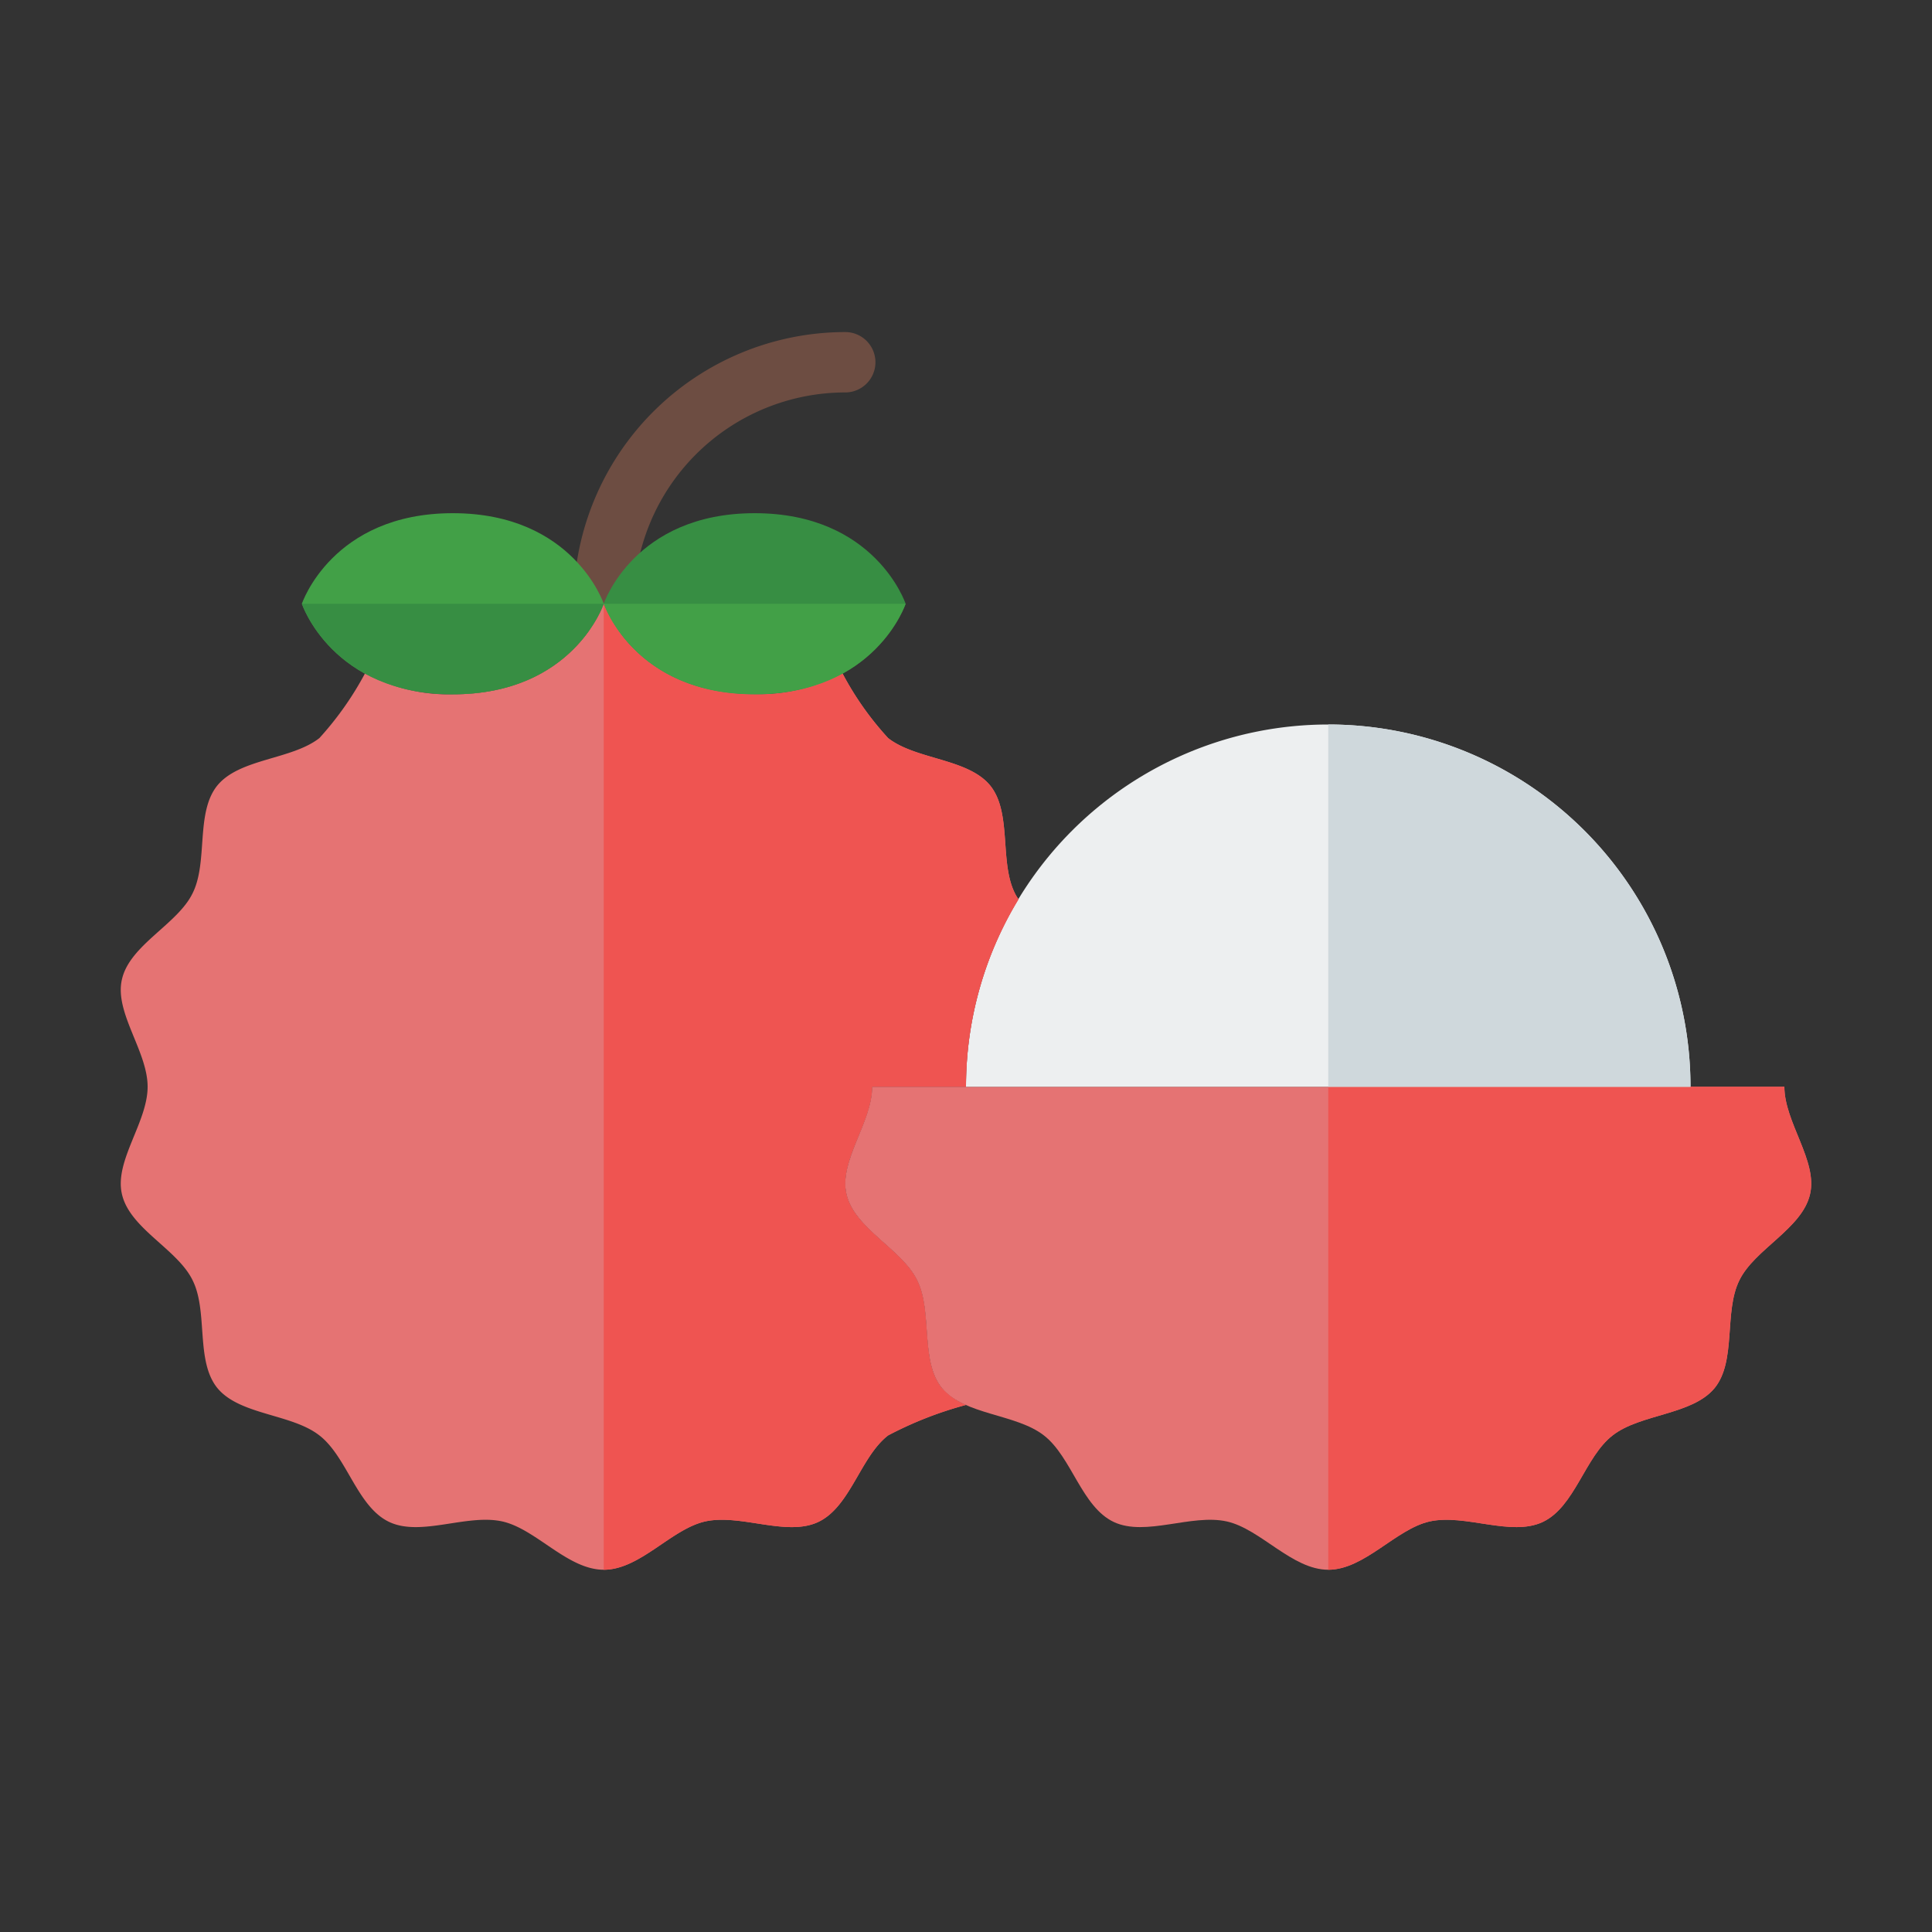
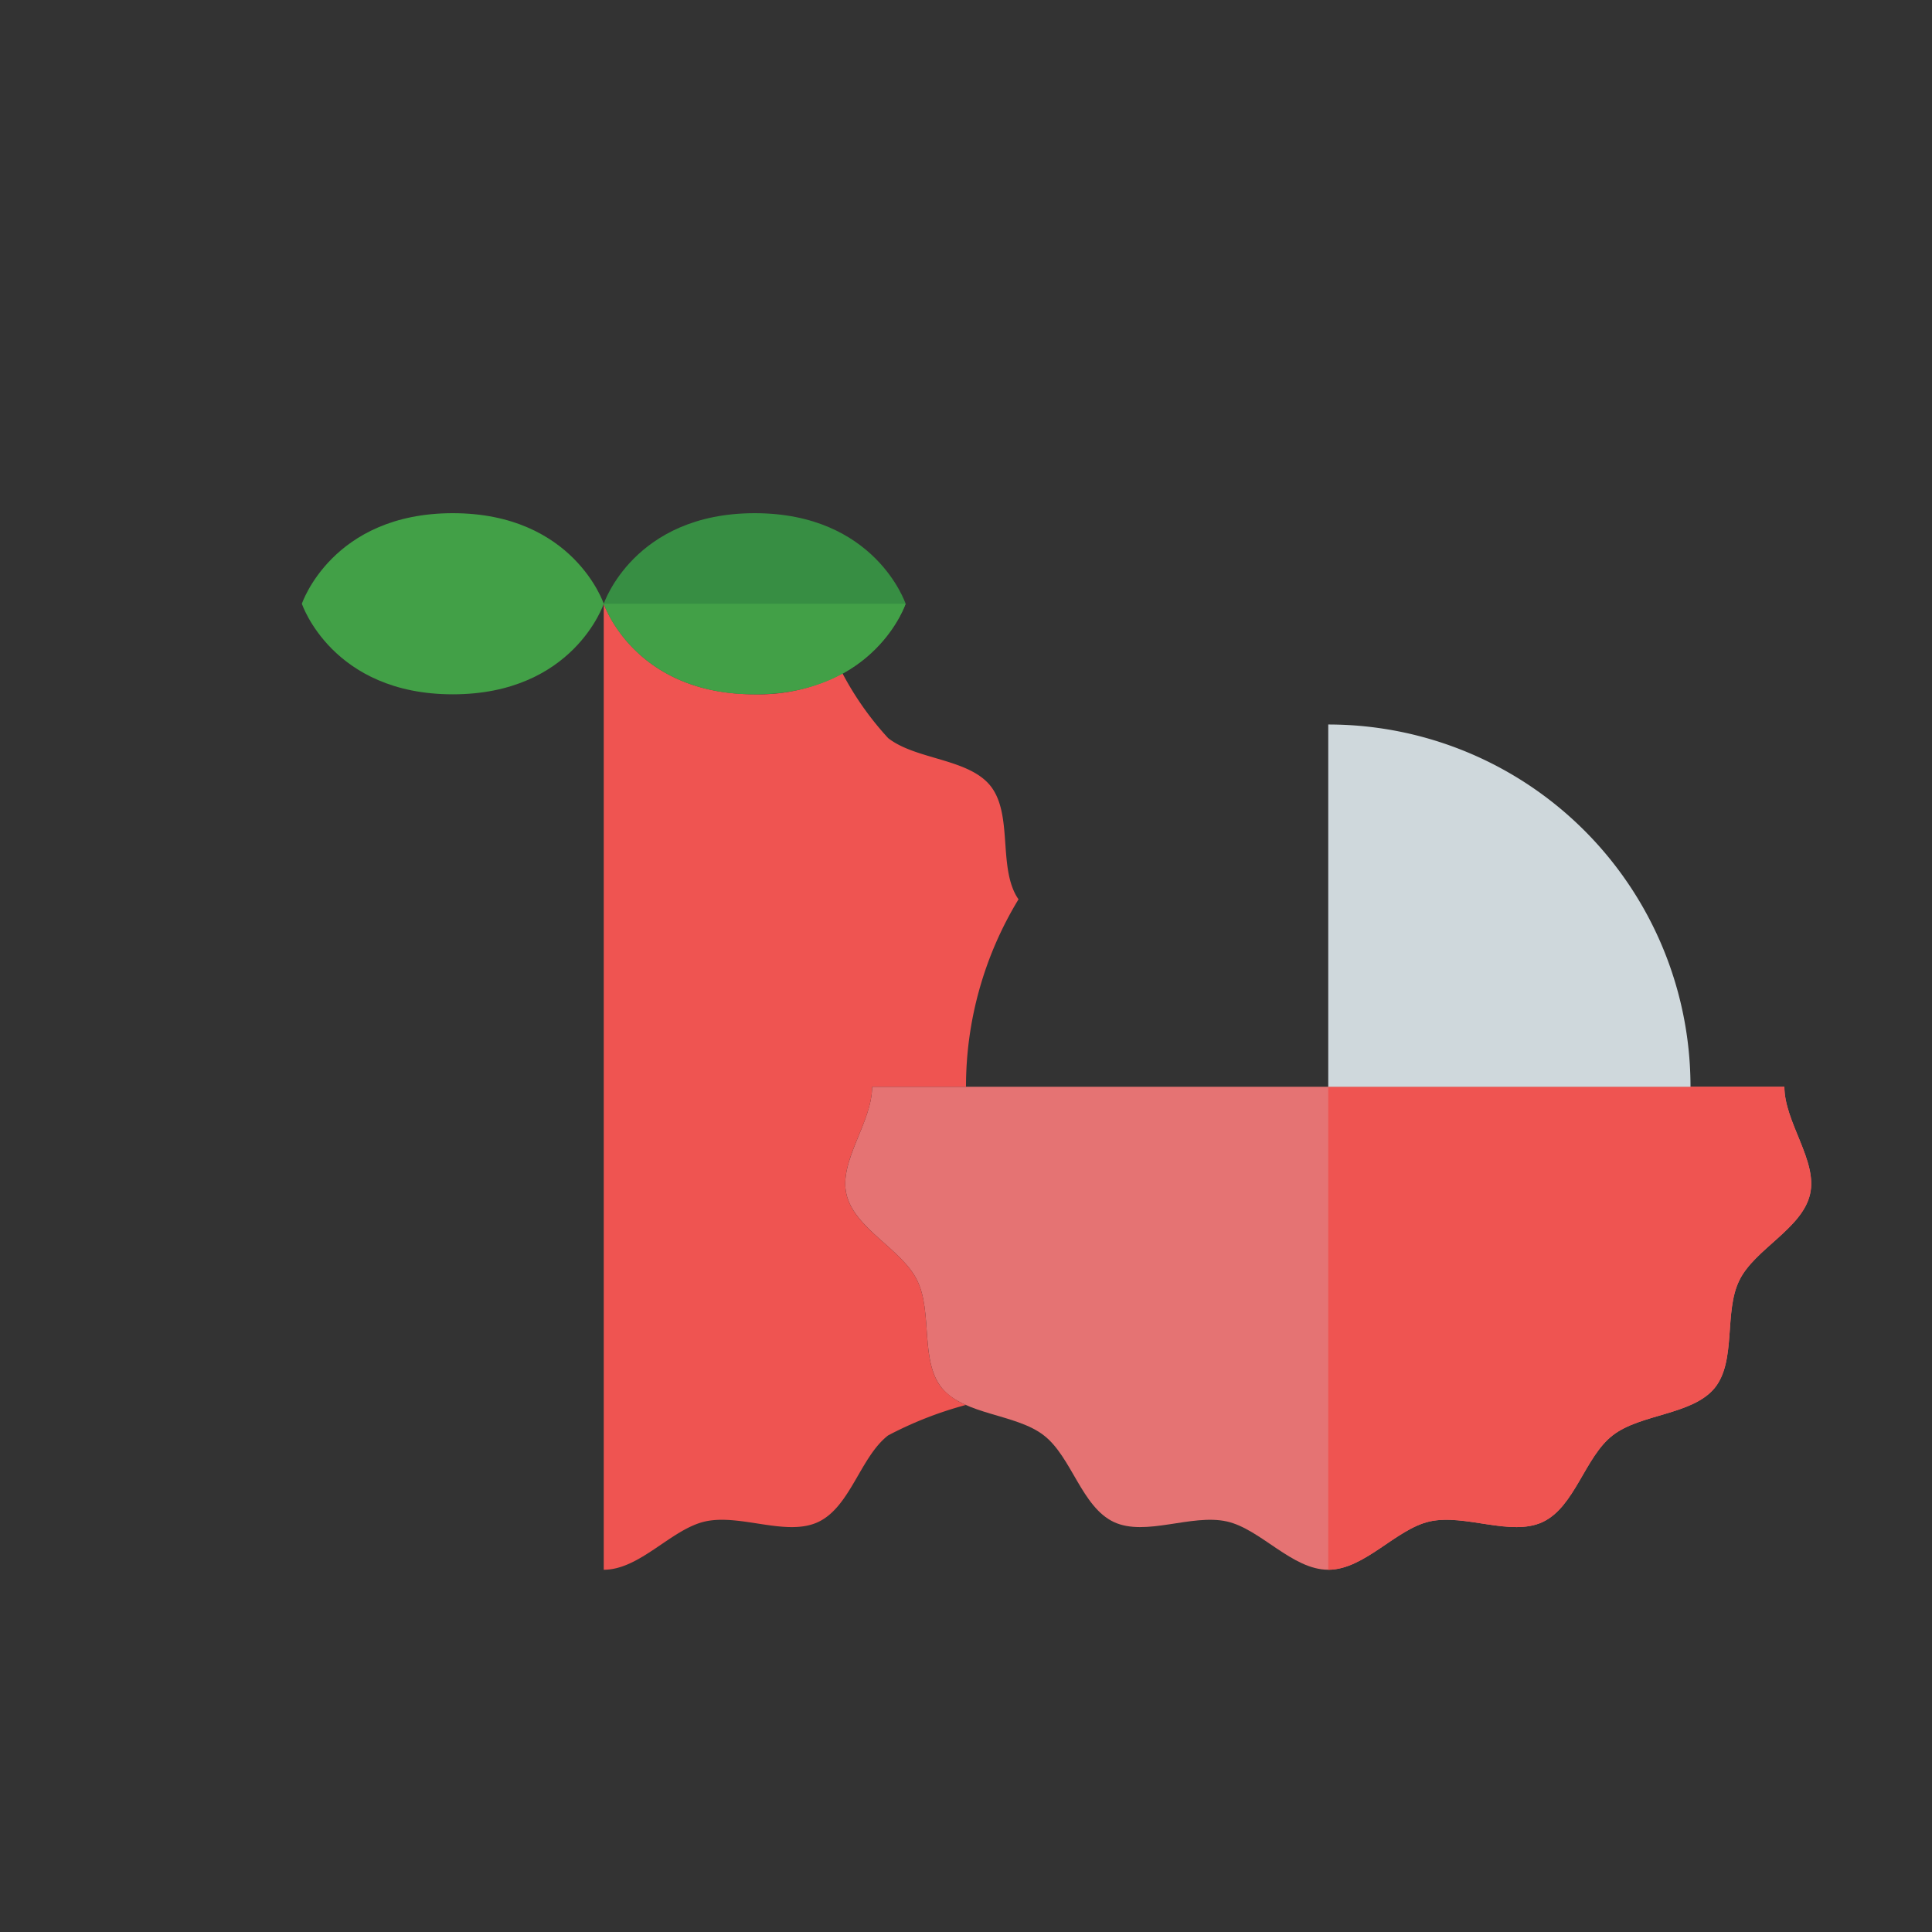
<svg xmlns="http://www.w3.org/2000/svg" width="800px" height="800px" viewBox="0 0 64 64" data-name="Layer 1" id="Layer_1">
  <rect x="0" y="0" width="64" height="64" fill="#333333" stroke="none" />
  <defs>
    <style>.cls-1{fill:#6d4d42;}.cls-2{fill:#378e43;}.cls-3{fill:#42a047;}.cls-4{fill:#e57373;}.cls-5{fill:#ef5451;}.cls-6{fill:#edeff0;}.cls-7{fill:#cfd8dc;}</style>
  </defs>
-   <path class="cls-1" d="M20,21a1,1,0,0,1-1-1,9.01,9.01,0,0,1,9-9,1,1,0,0,1,0,2,7.008,7.008,0,0,0-7,7A1,1,0,0,1,20,21Z" />
  <path class="cls-2" d="M30,20s-1,3-5,3-5-3-5-3,1-3,5-3S30,20,30,20Z" />
  <path class="cls-3" d="M20,20s-1,3-5,3-5-3-5-3,1-3,5-3S20,20,20,20Z" />
-   <path class="cls-4" d="M59.96,39.56c-.26,1.14-1.84,1.82-2.34,2.85-.52,1.04-.09,2.67-.82,3.57-.74.9-2.46.85-3.38,1.57-.92.71-1.25,2.37-2.32,2.87-1.05.49-2.57-.28-3.74-.02C46.24,50.65,45.2,52,44,52s-2.24-1.35-3.36-1.6c-1.17-.26-2.69.51-3.74.02-1.07-.5-1.4-2.16-2.32-2.87-.92-.72-2.64-.67-3.38-1.57-.73-.9-.3-2.53-.82-3.57-.5-1.03-2.08-1.71-2.34-2.85-.26-1.1.85-2.38.85-3.56H59.11C59.11,37.18,60.22,38.46,59.96,39.56Z" />
+   <path class="cls-4" d="M59.96,39.56c-.26,1.14-1.84,1.82-2.34,2.85-.52,1.04-.09,2.67-.82,3.57-.74.9-2.46.85-3.38,1.57-.92.71-1.25,2.37-2.32,2.87-1.05.49-2.57-.28-3.74-.02C46.24,50.65,45.2,52,44,52s-2.24-1.35-3.36-1.6c-1.17-.26-2.69.51-3.74.02-1.07-.5-1.4-2.16-2.32-2.87-.92-.72-2.64-.67-3.38-1.57-.73-.9-.3-2.53-.82-3.57-.5-1.03-2.08-1.71-2.34-2.85-.26-1.1.85-2.38.85-3.56H59.11C59.11,37.18,60.22,38.46,59.96,39.56" />
  <path class="cls-5" d="M59.96,39.56c-.26,1.14-1.84,1.82-2.34,2.85-.52,1.04-.09,2.67-.82,3.57-.74.9-2.46.85-3.38,1.57-.92.71-1.25,2.37-2.32,2.87-1.05.49-2.57-.28-3.74-.02C46.24,50.65,45.2,52,44,52V36H59.11C59.11,37.18,60.22,38.46,59.96,39.56Z" />
-   <path class="cls-6" d="M56,36H32a12,12,0,0,1,24,0Z" />
  <path class="cls-7" d="M56,36H44V24A11.997,11.997,0,0,1,56,36Z" />
-   <path class="cls-4" d="M28.89,36c0,1.18-1.11,2.46-.85,3.56.26,1.14,1.84,1.82,2.34,2.85.52,1.04.09,2.67.82,3.57a2.135,2.135,0,0,0,.8.56,12.374,12.374,0,0,0-2.58,1.01c-.92.71-1.25,2.37-2.32,2.87-1.05.49-2.57-.28-3.74-.02C22.24,50.65,21.2,52,20,52s-2.24-1.35-3.36-1.6c-1.17-.26-2.69.51-3.74.02-1.07-.5-1.4-2.16-2.32-2.87-.92-.72-2.64-.67-3.38-1.57-.73-.9-.3-2.53-.82-3.57-.5-1.03-2.08-1.71-2.34-2.85-.26-1.1.85-2.38.85-3.56s-1.11-2.46-.85-3.56c.26-1.14,1.84-1.82,2.34-2.85.52-1.04.09-2.67.82-3.57.74-.9,2.46-.85,3.38-1.57a10.58,10.58,0,0,0,1.51-2.14A5.89,5.89,0,0,0,15,23c4,0,5-3,5-3s1,3,5,3a5.89,5.89,0,0,0,2.91-.69,10.2,10.2,0,0,0,1.51,2.14c.92.72,2.64.67,3.38,1.57.73.9.3,2.53.82,3.57a1.324,1.324,0,0,0,.12.2A11.935,11.935,0,0,0,32,36Z" />
  <path class="cls-5" d="M28.89,36c0,1.18-1.11,2.46-.85,3.56.26,1.14,1.84,1.82,2.34,2.85.52,1.04.09,2.67.82,3.57a2.135,2.135,0,0,0,.8.56,12.374,12.374,0,0,0-2.58,1.01c-.92.71-1.25,2.37-2.32,2.87-1.05.49-2.57-.28-3.74-.02C22.24,50.65,21.2,52,20,52V20s1,3,5,3a5.89,5.89,0,0,0,2.91-.69,10.2,10.2,0,0,0,1.51,2.14c.92.72,2.64.67,3.38,1.57.73.9.3,2.53.82,3.57a1.324,1.324,0,0,0,.12.2A11.935,11.935,0,0,0,32,36Z" />
-   <path class="cls-2" d="M10,20H20s-1,3-5,3S10,20,10,20Z" />
  <path class="cls-3" d="M30,20s-1,3-5,3-5-3-5-3Z" />
</svg>